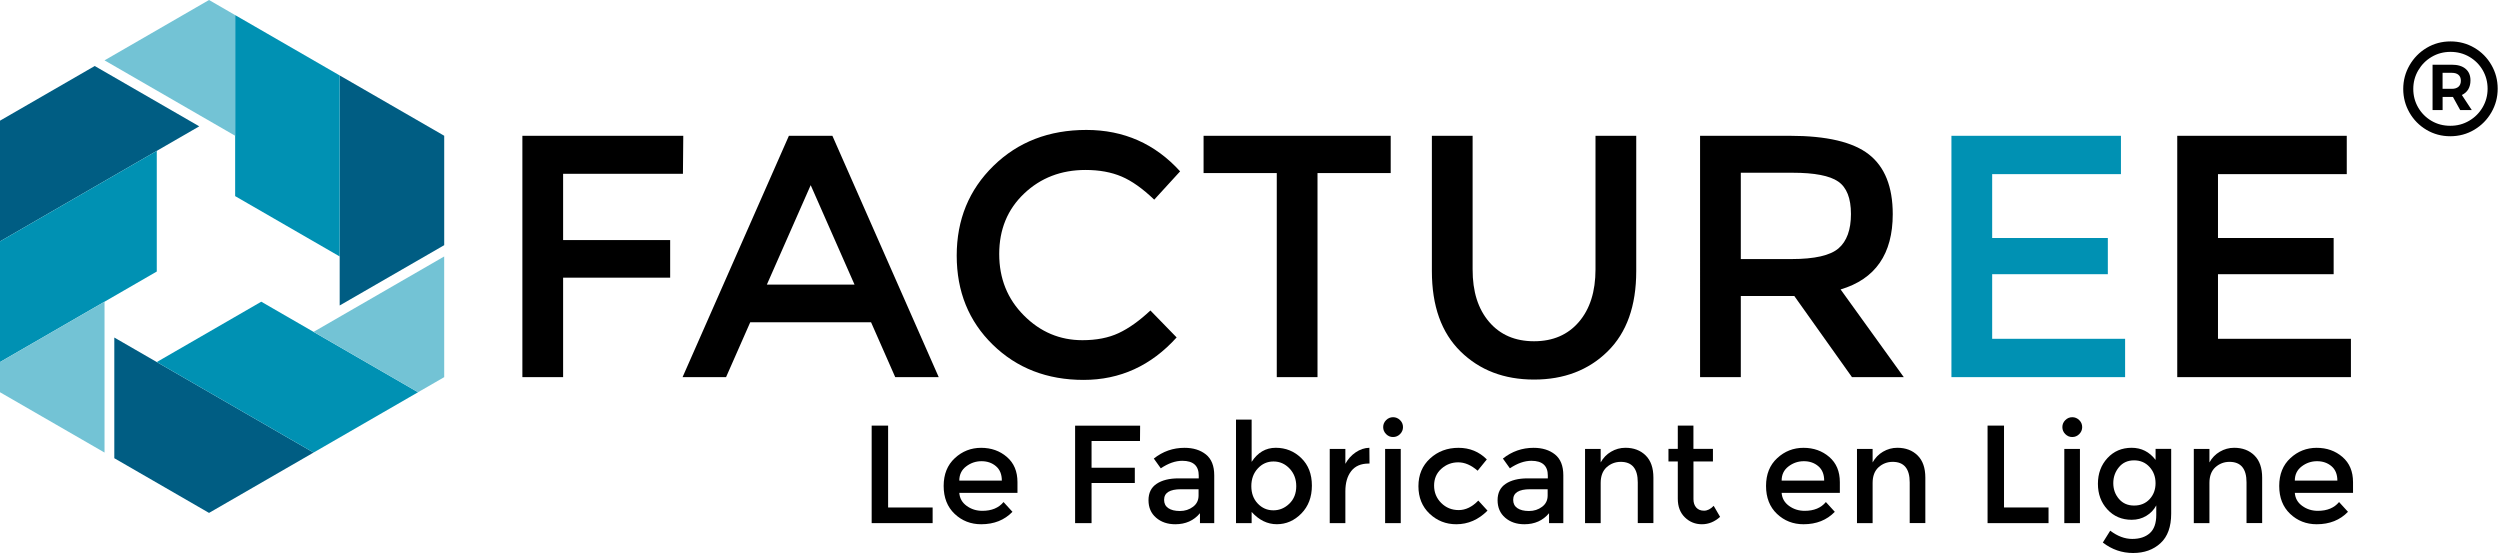
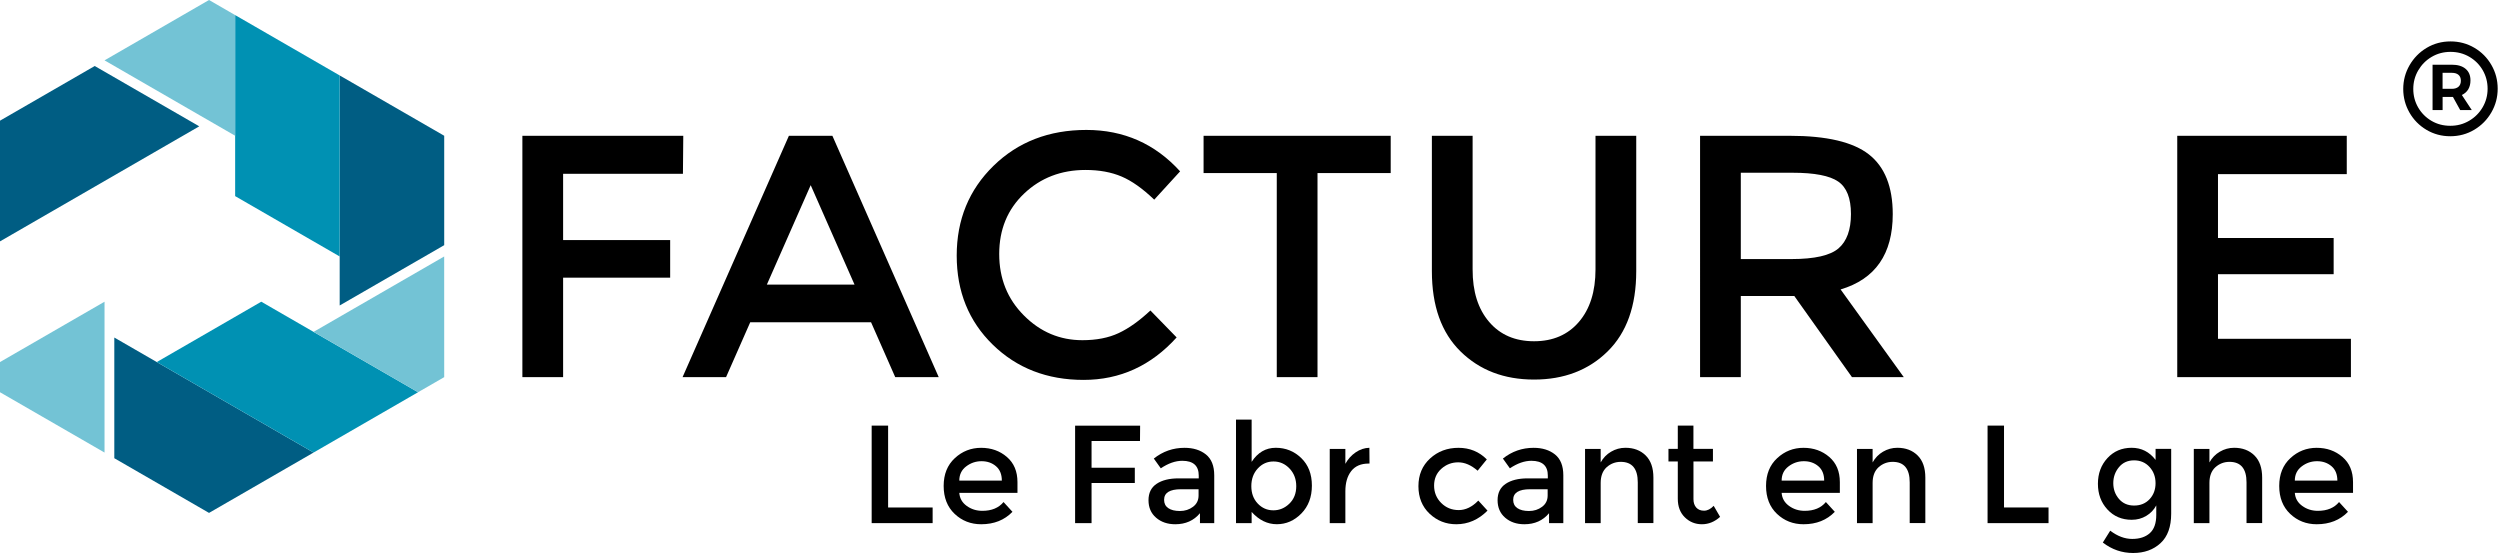
<svg xmlns="http://www.w3.org/2000/svg" version="1.1" id="FACTUREE_LOGO" x="0px" y="0px" width="734px" height="164px" viewBox="0 0 734 164" style="enable-background:new 0 0 734 164;" xml:space="preserve">
  <style type="text/css">
	.st0{fill:#0091B3;}
	.st1{fill-rule:evenodd;clip-rule:evenodd;fill:#005D83;}
	.st2{fill-rule:evenodd;clip-rule:evenodd;fill:#0091B3;}
	.st3{fill-rule:evenodd;clip-rule:evenodd;fill:#73C3D5;}
</style>
  <g>
    <path d="M165.33,51.02v19.46h31.43v11.05h-31.43v29.19h-11.96V39.87h47.24l-0.1,11.15H165.33z" />
    <path d="M220.27,94.61l-7.1,16.12h-12.77l31.22-70.86h12.77l31.22,70.86h-12.77l-7.1-16.12H220.27z M250.89,83.56l-12.87-29.2   l-12.87,29.2H250.89z" />
    <path d="M317.79,99.88c4.12,0,7.67-0.69,10.64-2.08c2.97-1.38,6.08-3.6,9.33-6.64l7.7,7.91c-7.5,8.31-16.61,12.47-27.32,12.47   c-10.71,0-19.6-3.45-26.66-10.34c-7.06-6.89-10.59-15.61-10.59-26.15c0-10.54,3.6-19.33,10.8-26.36   c7.2-7.03,16.29-10.54,27.27-10.54c10.98,0,20.16,4.05,27.52,12.16l-7.6,8.31c-3.38-3.24-6.57-5.51-9.58-6.79   c-3.01-1.28-6.54-1.93-10.59-1.93c-7.16,0-13.18,2.32-18.04,6.94c-4.87,4.63-7.3,10.54-7.3,17.74c0,7.2,2.42,13.21,7.25,18.04   C305.44,97.47,311.17,99.88,317.79,99.88z" />
    <path d="M386.82,50.82v59.91h-11.96V50.82h-21.49V39.87h54.94v10.95H386.82z" />
    <path d="M437.21,94.51c3.24,3.79,7.64,5.68,13.18,5.68c5.54,0,9.93-1.89,13.18-5.68c3.24-3.78,4.87-8.92,4.87-15.41V39.87h11.96   v39.74c0,10.21-2.8,18.06-8.41,23.57c-5.61,5.51-12.81,8.26-21.59,8.26c-8.79,0-15.98-2.75-21.59-8.26   c-5.61-5.51-8.41-13.36-8.41-23.57V39.87h11.96V79.1C432.34,85.59,433.96,90.72,437.21,94.51z" />
    <path d="M555.71,62.88c0,11.69-5.1,19.06-15.31,22.1l18.55,25.75h-15.21l-16.93-23.82H511.1v23.82h-11.96V39.87h26.36   c10.81,0,18.55,1.82,23.21,5.47S555.71,54.84,555.71,62.88z M539.79,72.92c2.43-2.09,3.65-5.46,3.65-10.09   c0-4.63-1.25-7.81-3.75-9.53c-2.5-1.72-6.96-2.58-13.38-2.58H511.1v25.34h14.9C532.76,76.06,537.36,75.01,539.79,72.92z" />
-     <path class="st0" d="M622.71,39.87v11.25H584.9v18.75h33.96v10.64H584.9v18.96h39.03v11.25h-50.99V39.87H622.71z" />
    <path d="M689.01,39.87v11.25H651.2v18.75h33.96v10.64H651.2v18.96h39.03v11.25h-50.99V39.87H689.01z" />
  </g>
  <g id="Bildmarke">
    <polygon class="st1" points="27.81,19.38 58.5,37.09 0,70.87 0,35.43  " />
-     <polygon class="st2" points="0,106.3 0,70.87 46.03,44.29 46.03,79.72  " />
    <polygon class="st3" points="30.69,88.58 0,106.3 0,115.16 30.69,132.87  " />
    <polygon class="st1" points="33.56,134.53 33.56,99.1 92.06,132.87 61.37,150.59  " />
    <polygon class="st2" points="122.74,115.16 92.06,132.87 46.03,106.3 76.71,88.58  " />
    <polygon class="st3" points="92.06,97.44 122.74,115.16 130.42,110.73 130.41,75.3  " />
    <polygon class="st1" points="130.42,71.98 99.73,89.69 99.73,22.15 130.42,39.86  " />
    <polygon class="st2" points="69.04,4.43 99.73,22.15 99.73,75.3 69.04,57.58  " />
    <polygon class="st3" points="69.04,39.86 69.04,4.43 61.37,0 30.69,17.72  " />
  </g>
  <g>
    <path d="M726.46,14.02c2.12,1.24,3.79,2.93,5.02,5.06c1.23,2.13,1.84,4.45,1.84,6.96c0,2.49-0.61,4.8-1.84,6.94   c-1.23,2.14-2.91,3.85-5.04,5.12s-4.48,1.9-7.05,1.9c-2.54,0-4.87-0.63-6.98-1.88c-2.12-1.26-3.78-2.95-5-5.08   c-1.21-2.13-1.82-4.44-1.82-6.92c0-2.48,0.61-4.8,1.84-6.94c1.23-2.14,2.9-3.85,5.02-5.12c2.12-1.27,4.46-1.9,7.03-1.9   C722.01,12.16,724.34,12.78,726.46,14.02z M724.94,35.46c1.68-0.98,3-2.31,3.97-3.97c0.97-1.67,1.45-3.48,1.45-5.45   s-0.48-3.77-1.43-5.43c-0.96-1.65-2.27-2.96-3.93-3.93c-1.67-0.97-3.51-1.45-5.53-1.45c-2.02,0-3.87,0.49-5.53,1.47   c-1.67,0.98-2.98,2.31-3.95,3.97c-0.97,1.67-1.45,3.48-1.45,5.45s0.48,3.78,1.43,5.43c0.96,1.65,2.26,2.96,3.91,3.93   c1.65,0.97,3.49,1.45,5.51,1.45C721.41,36.94,723.26,36.45,724.94,35.46z M724.68,26.23c-0.44,0.72-1.07,1.28-1.88,1.66l2.91,4.42   h-3.4l-2.13-3.85h-0.33h-2.7v3.85h-2.95V19h5.65c1.75,0,3.1,0.4,4.05,1.21c0.96,0.81,1.43,1.93,1.43,3.38   C725.33,24.62,725.11,25.5,724.68,26.23z M717.14,26.08h2.7c0.85,0,1.5-0.2,1.97-0.61c0.46-0.41,0.7-1,0.7-1.76   c0-0.76-0.23-1.34-0.7-1.74c-0.46-0.4-1.12-0.59-1.97-0.59h-2.7V26.08z" />
  </g>
  <g>
    <path d="M255.92,153.59v-28.63h4.83V149h13.07v4.59H255.92z" />
    <path d="M298.73,144.7h-17.08c0.11,1.58,0.83,2.86,2.17,3.83c1.34,0.97,2.87,1.45,4.59,1.45c2.73,0,4.81-0.86,6.23-2.58l2.62,2.87   c-2.35,2.43-5.41,3.65-9.18,3.65c-3.06,0-5.66-1.02-7.8-3.05c-2.14-2.03-3.22-4.77-3.22-8.19c0-3.43,1.09-6.15,3.28-8.17   c2.18-2.02,4.76-3.03,7.72-3.03c2.96,0,5.48,0.89,7.56,2.68c2.08,1.79,3.11,4.25,3.11,7.39V144.7z M281.65,141.1h12.49   c0-1.83-0.57-3.24-1.72-4.22s-2.56-1.47-4.24-1.47s-3.19,0.51-4.53,1.54C282.32,137.96,281.65,139.35,281.65,141.1z" />
    <path d="M320.48,129.46v7.87h12.7v4.47h-12.7v11.8h-4.83v-28.63h19.09l-0.04,4.51H320.48z" />
    <path d="M356.49,153.59h-4.18v-2.91c-1.8,2.16-4.22,3.24-7.25,3.24c-2.27,0-4.14-0.64-5.63-1.92c-1.49-1.28-2.23-3-2.23-5.14   c0-2.14,0.79-3.75,2.38-4.81c1.58-1.06,3.73-1.6,6.43-1.6h5.94v-0.82c0-2.89-1.61-4.34-4.83-4.34c-2.02,0-4.12,0.74-6.31,2.21   l-2.05-2.87c2.65-2.1,5.65-3.15,9.01-3.15c2.57,0,4.66,0.65,6.29,1.95c1.62,1.3,2.44,3.34,2.44,6.12V153.59z M351.9,145.48v-1.84   h-5.16c-3.31,0-4.96,1.04-4.96,3.11c0,1.07,0.41,1.88,1.23,2.44c0.82,0.56,1.96,0.84,3.42,0.84s2.74-0.41,3.83-1.23   C351.36,147.98,351.9,146.87,351.9,145.48z" />
    <path d="M374.56,131.47c2.92,0,5.42,1.01,7.5,3.03c2.08,2.02,3.11,4.71,3.11,8.07c0,3.36-1.03,6.09-3.09,8.19   c-2.06,2.1-4.46,3.15-7.21,3.15c-2.75,0-5.21-1.2-7.39-3.6v3.28h-4.59v-30.4h4.59v12.41C369.27,132.85,371.63,131.47,374.56,131.47   z M367.39,142.74c0,2.08,0.63,3.78,1.88,5.1c1.26,1.33,2.79,1.99,4.59,1.99s3.37-0.66,4.71-1.97c1.34-1.31,2.01-3.01,2.01-5.1   c0-2.09-0.66-3.82-1.97-5.2c-1.31-1.38-2.88-2.07-4.71-2.07c-1.83,0-3.37,0.69-4.63,2.07   C368.01,138.93,367.39,140.66,367.39,142.74z" />
    <path d="M401.84,136.1c-2.27,0-3.97,0.74-5.12,2.21c-1.15,1.47-1.72,3.46-1.72,5.94v9.34h-4.59V131.8H395v4.38   c0.74-1.37,1.74-2.49,3.01-3.36c1.27-0.87,2.62-1.32,4.04-1.35l0.04,4.63C402,136.1,401.92,136.1,401.84,136.1z" />
-     <path d="M406.96,127.45c-0.57-0.57-0.86-1.26-0.86-2.05s0.29-1.48,0.86-2.05c0.57-0.57,1.26-0.86,2.05-0.86   c0.79,0,1.47,0.29,2.05,0.86s0.86,1.26,0.86,2.05s-0.29,1.47-0.86,2.05c-0.57,0.57-1.26,0.86-2.05,0.86   C408.21,128.32,407.53,128.03,406.96,127.45z M411.26,153.59h-4.59V131.8h4.59V153.59z" />
    <path d="M427.56,153.92c-3.03,0-5.64-1.03-7.83-3.09c-2.18-2.06-3.28-4.76-3.28-8.09s1.14-6.04,3.42-8.13s5.06-3.13,8.34-3.13   s6.05,1.13,8.32,3.4l-2.7,3.32c-1.88-1.64-3.78-2.46-5.69-2.46c-1.91,0-3.57,0.64-4.98,1.91c-1.41,1.27-2.11,2.91-2.11,4.92   c0,2.01,0.7,3.71,2.09,5.1c1.39,1.39,3.11,2.09,5.14,2.09c2.03,0,3.95-0.93,5.75-2.79l2.7,2.95   C434.09,152.58,431.03,153.92,427.56,153.92z" />
    <path d="M458.98,153.59h-4.18v-2.91c-1.8,2.16-4.22,3.24-7.25,3.24c-2.27,0-4.14-0.64-5.63-1.92c-1.49-1.28-2.23-3-2.23-5.14   c0-2.14,0.79-3.75,2.38-4.81c1.58-1.06,3.73-1.6,6.43-1.6h5.94v-0.82c0-2.89-1.61-4.34-4.83-4.34c-2.02,0-4.12,0.74-6.31,2.21   l-2.05-2.87c2.65-2.1,5.65-3.15,9.01-3.15c2.57,0,4.66,0.65,6.29,1.95c1.62,1.3,2.44,3.34,2.44,6.12V153.59z M454.39,145.48v-1.84   h-5.16c-3.3,0-4.96,1.04-4.96,3.11c0,1.07,0.41,1.88,1.23,2.44c0.82,0.56,1.96,0.84,3.42,0.84s2.74-0.41,3.83-1.23   C453.85,147.98,454.39,146.87,454.39,145.48z" />
    <path d="M469.96,141.79v11.8h-4.59V131.8h4.59v3.97c0.74-1.34,1.75-2.39,3.05-3.15c1.3-0.76,2.7-1.15,4.2-1.15   c2.46,0,4.44,0.75,5.96,2.25s2.27,3.67,2.27,6.51v13.35h-4.59v-11.96c0-4.01-1.67-6.02-5-6.02c-1.58,0-2.96,0.53-4.14,1.58   C470.55,138.24,469.96,139.77,469.96,141.79z" />
    <path d="M497.2,135.48v11.06c0,1.04,0.27,1.86,0.82,2.48c0.55,0.61,1.31,0.92,2.29,0.92c0.98,0,1.92-0.48,2.83-1.43l1.88,3.24   c-1.61,1.45-3.39,2.17-5.35,2.17c-1.95,0-3.62-0.68-5-2.03c-1.38-1.35-2.07-3.17-2.07-5.47v-10.94h-2.74v-3.69h2.74v-6.84h4.59   v6.84h5.73v3.69H497.2z" />
    <path d="M540.17,144.7h-17.08c0.11,1.58,0.83,2.86,2.17,3.83c1.34,0.97,2.87,1.45,4.59,1.45c2.73,0,4.81-0.86,6.23-2.58l2.62,2.87   c-2.35,2.43-5.41,3.65-9.18,3.65c-3.06,0-5.66-1.02-7.8-3.05c-2.14-2.03-3.21-4.77-3.21-8.19c0-3.43,1.09-6.15,3.28-8.17   c2.18-2.02,4.76-3.03,7.72-3.03c2.96,0,5.48,0.89,7.56,2.68c2.08,1.79,3.11,4.25,3.11,7.39V144.7z M523.09,141.1h12.49   c0-1.83-0.57-3.24-1.72-4.22c-1.15-0.98-2.56-1.47-4.24-1.47c-1.68,0-3.19,0.51-4.53,1.54S523.09,139.35,523.09,141.1z" />
    <path d="M549.8,141.79v11.8h-4.59V131.8h4.59v3.97c0.74-1.34,1.75-2.39,3.05-3.15c1.3-0.76,2.7-1.15,4.2-1.15   c2.46,0,4.44,0.75,5.96,2.25s2.27,3.67,2.27,6.51v13.35h-4.59v-11.96c0-4.01-1.67-6.02-5-6.02c-1.58,0-2.96,0.53-4.14,1.58   C550.39,138.24,549.8,139.77,549.8,141.79z" />
    <path d="M583.55,153.59v-28.63h4.83V149h13.07v4.59H583.55z" />
-     <path d="M606.37,127.45c-0.57-0.57-0.86-1.26-0.86-2.05s0.29-1.48,0.86-2.05c0.57-0.57,1.26-0.86,2.05-0.86   c0.79,0,1.47,0.29,2.05,0.86s0.86,1.26,0.86,2.05s-0.29,1.47-0.86,2.05c-0.57,0.57-1.26,0.86-2.05,0.86   C607.63,128.32,606.95,128.03,606.37,127.45z M610.67,153.59h-4.59V131.8h4.59V153.59z" />
    <path d="M637.46,131.8v19.01c0,3.85-1.04,6.74-3.13,8.66c-2.09,1.93-4.77,2.89-8.05,2.89c-3.28,0-6.24-1.02-8.89-3.07l2.17-3.48   c2.13,1.61,4.28,2.42,6.45,2.42c2.17,0,3.89-0.56,5.16-1.68c1.27-1.12,1.91-2.91,1.91-5.37v-2.79c-0.68,1.28-1.66,2.31-2.93,3.07   c-1.27,0.77-2.7,1.15-4.28,1.15c-2.9,0-5.27-1.01-7.13-3.03c-1.86-2.02-2.79-4.53-2.79-7.54c0-3,0.93-5.52,2.79-7.54   c1.86-2.02,4.23-3.03,7.11-3.03c2.88,0,5.22,1.19,7.03,3.56v-3.24H637.46z M620.46,141.85c0,1.79,0.55,3.33,1.66,4.63   c1.11,1.3,2.59,1.95,4.46,1.95c1.87,0,3.39-0.63,4.55-1.88s1.74-2.82,1.74-4.69c0-1.87-0.59-3.46-1.76-4.75s-2.69-1.95-4.55-1.95   c-1.86,0-3.34,0.67-4.44,2.01C621.02,138.5,620.46,140.07,620.46,141.85z" />
    <path d="M648.69,141.79v11.8h-4.59V131.8h4.59v3.97c0.74-1.34,1.75-2.39,3.05-3.15c1.3-0.76,2.7-1.15,4.2-1.15   c2.46,0,4.44,0.75,5.96,2.25s2.27,3.67,2.27,6.51v13.35h-4.59v-11.96c0-4.01-1.67-6.02-5-6.02c-1.58,0-2.96,0.53-4.14,1.58   C649.27,138.24,648.69,139.77,648.69,141.79z" />
    <path d="M690.84,144.7h-17.08c0.11,1.58,0.83,2.86,2.17,3.83c1.34,0.97,2.87,1.45,4.59,1.45c2.73,0,4.81-0.86,6.23-2.58l2.62,2.87   c-2.35,2.43-5.41,3.65-9.18,3.65c-3.06,0-5.66-1.02-7.8-3.05c-2.14-2.03-3.21-4.77-3.21-8.19c0-3.43,1.09-6.15,3.28-8.17   c2.18-2.02,4.76-3.03,7.72-3.03c2.96,0,5.48,0.89,7.56,2.68c2.08,1.79,3.11,4.25,3.11,7.39V144.7z M673.76,141.1h12.49   c0-1.83-0.57-3.24-1.72-4.22c-1.15-0.98-2.56-1.47-4.24-1.47c-1.68,0-3.19,0.51-4.53,1.54S673.76,139.35,673.76,141.1z" />
  </g>
</svg>